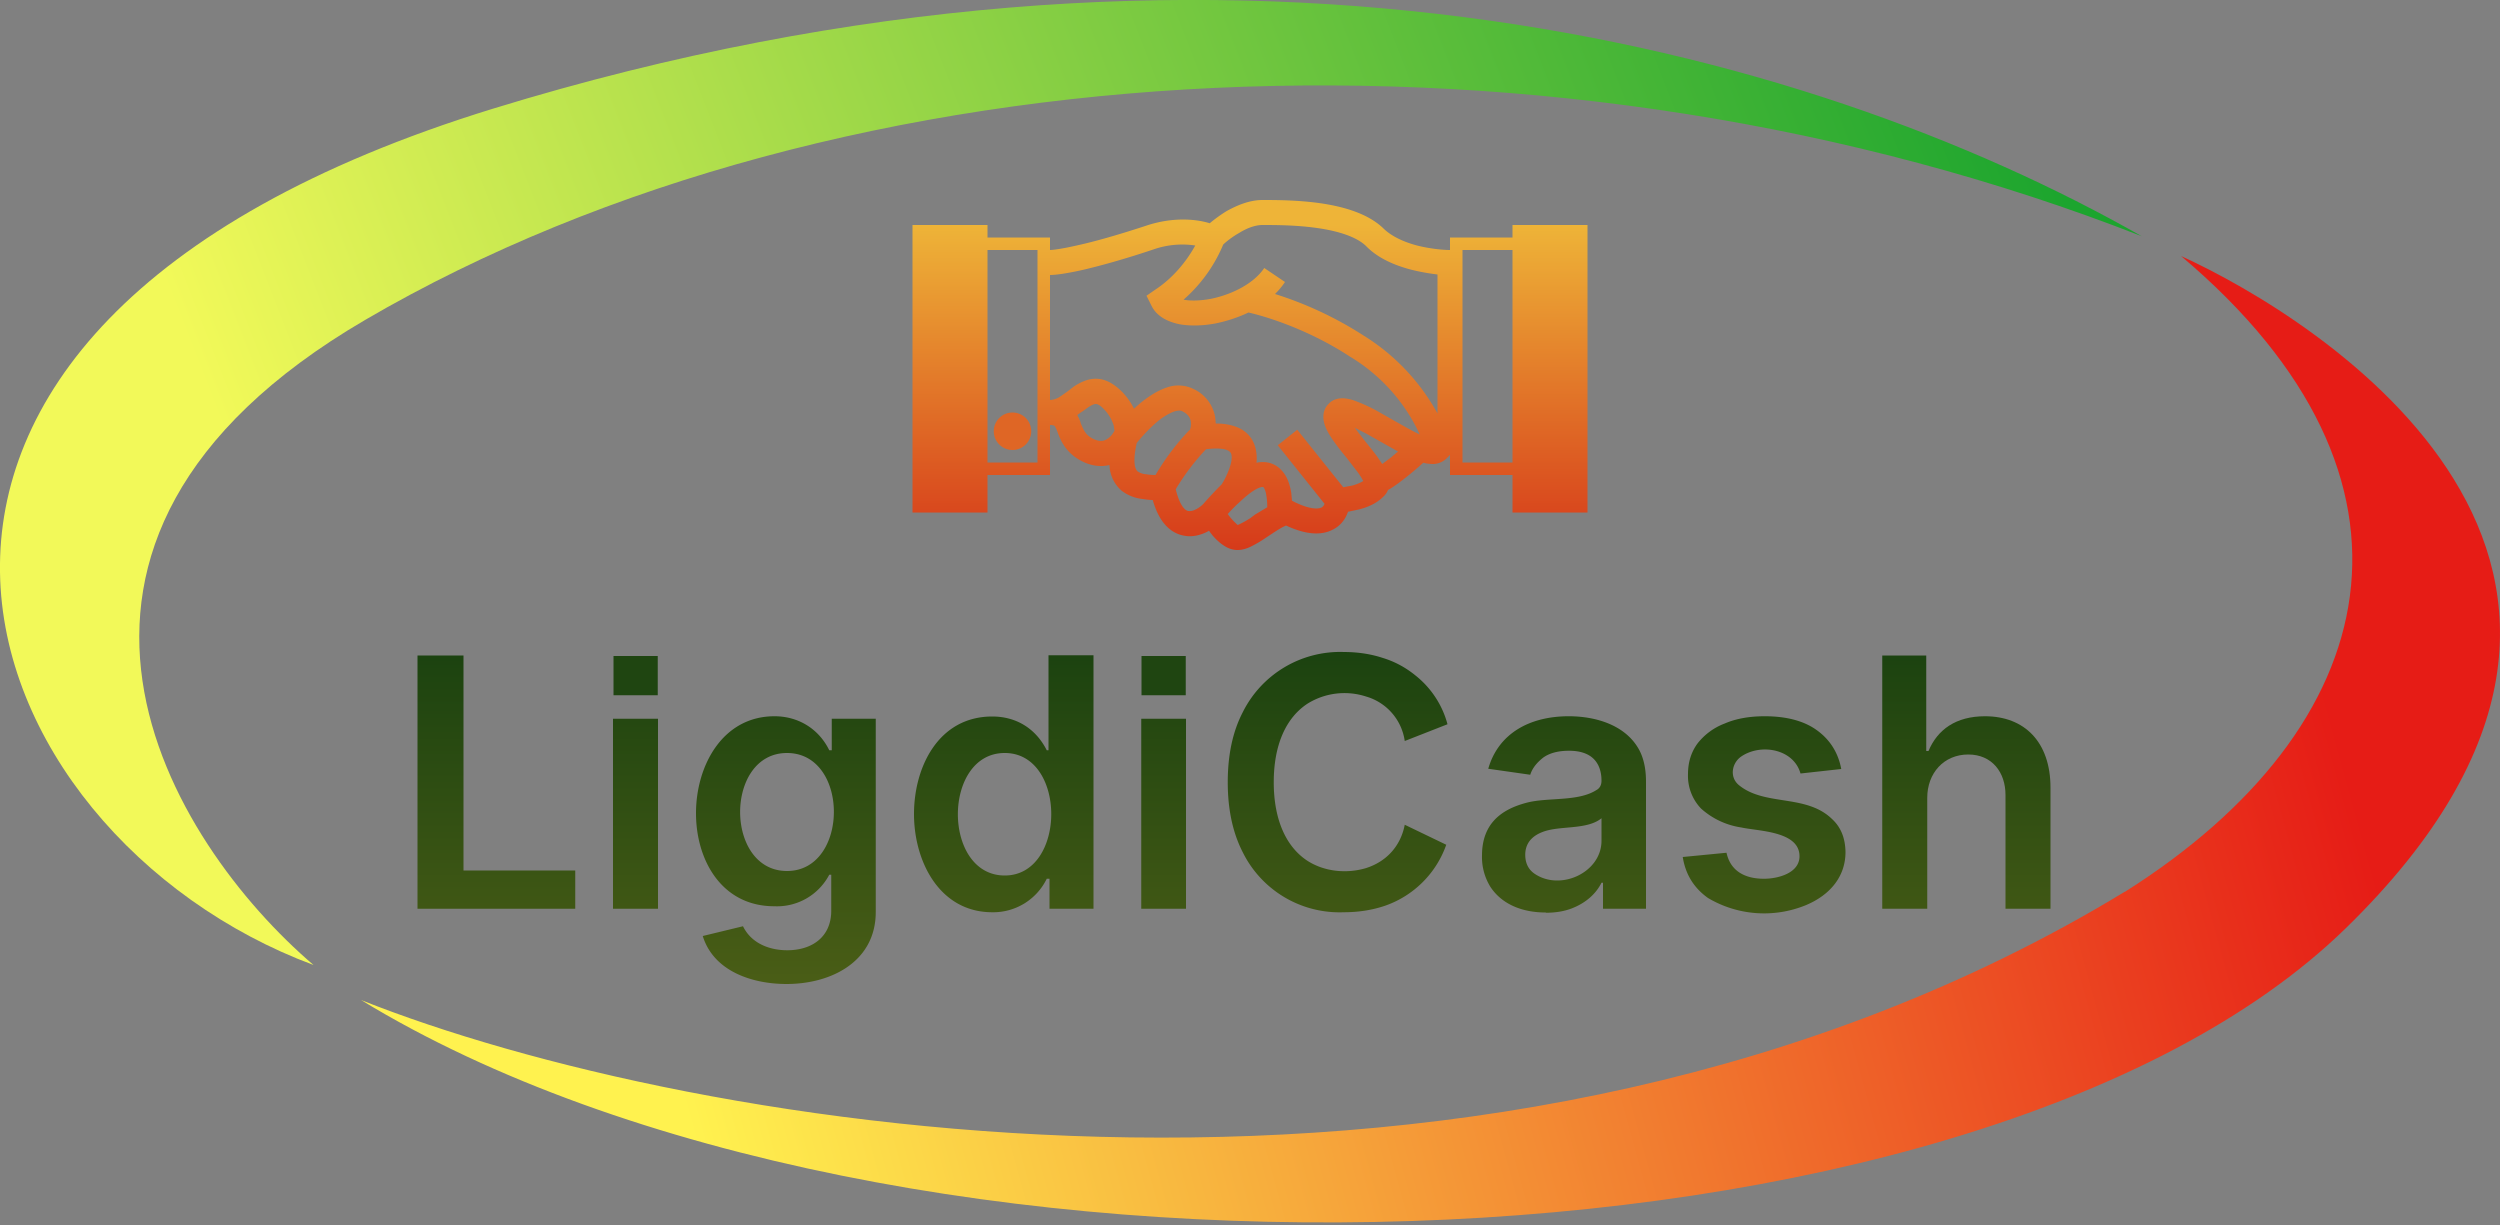
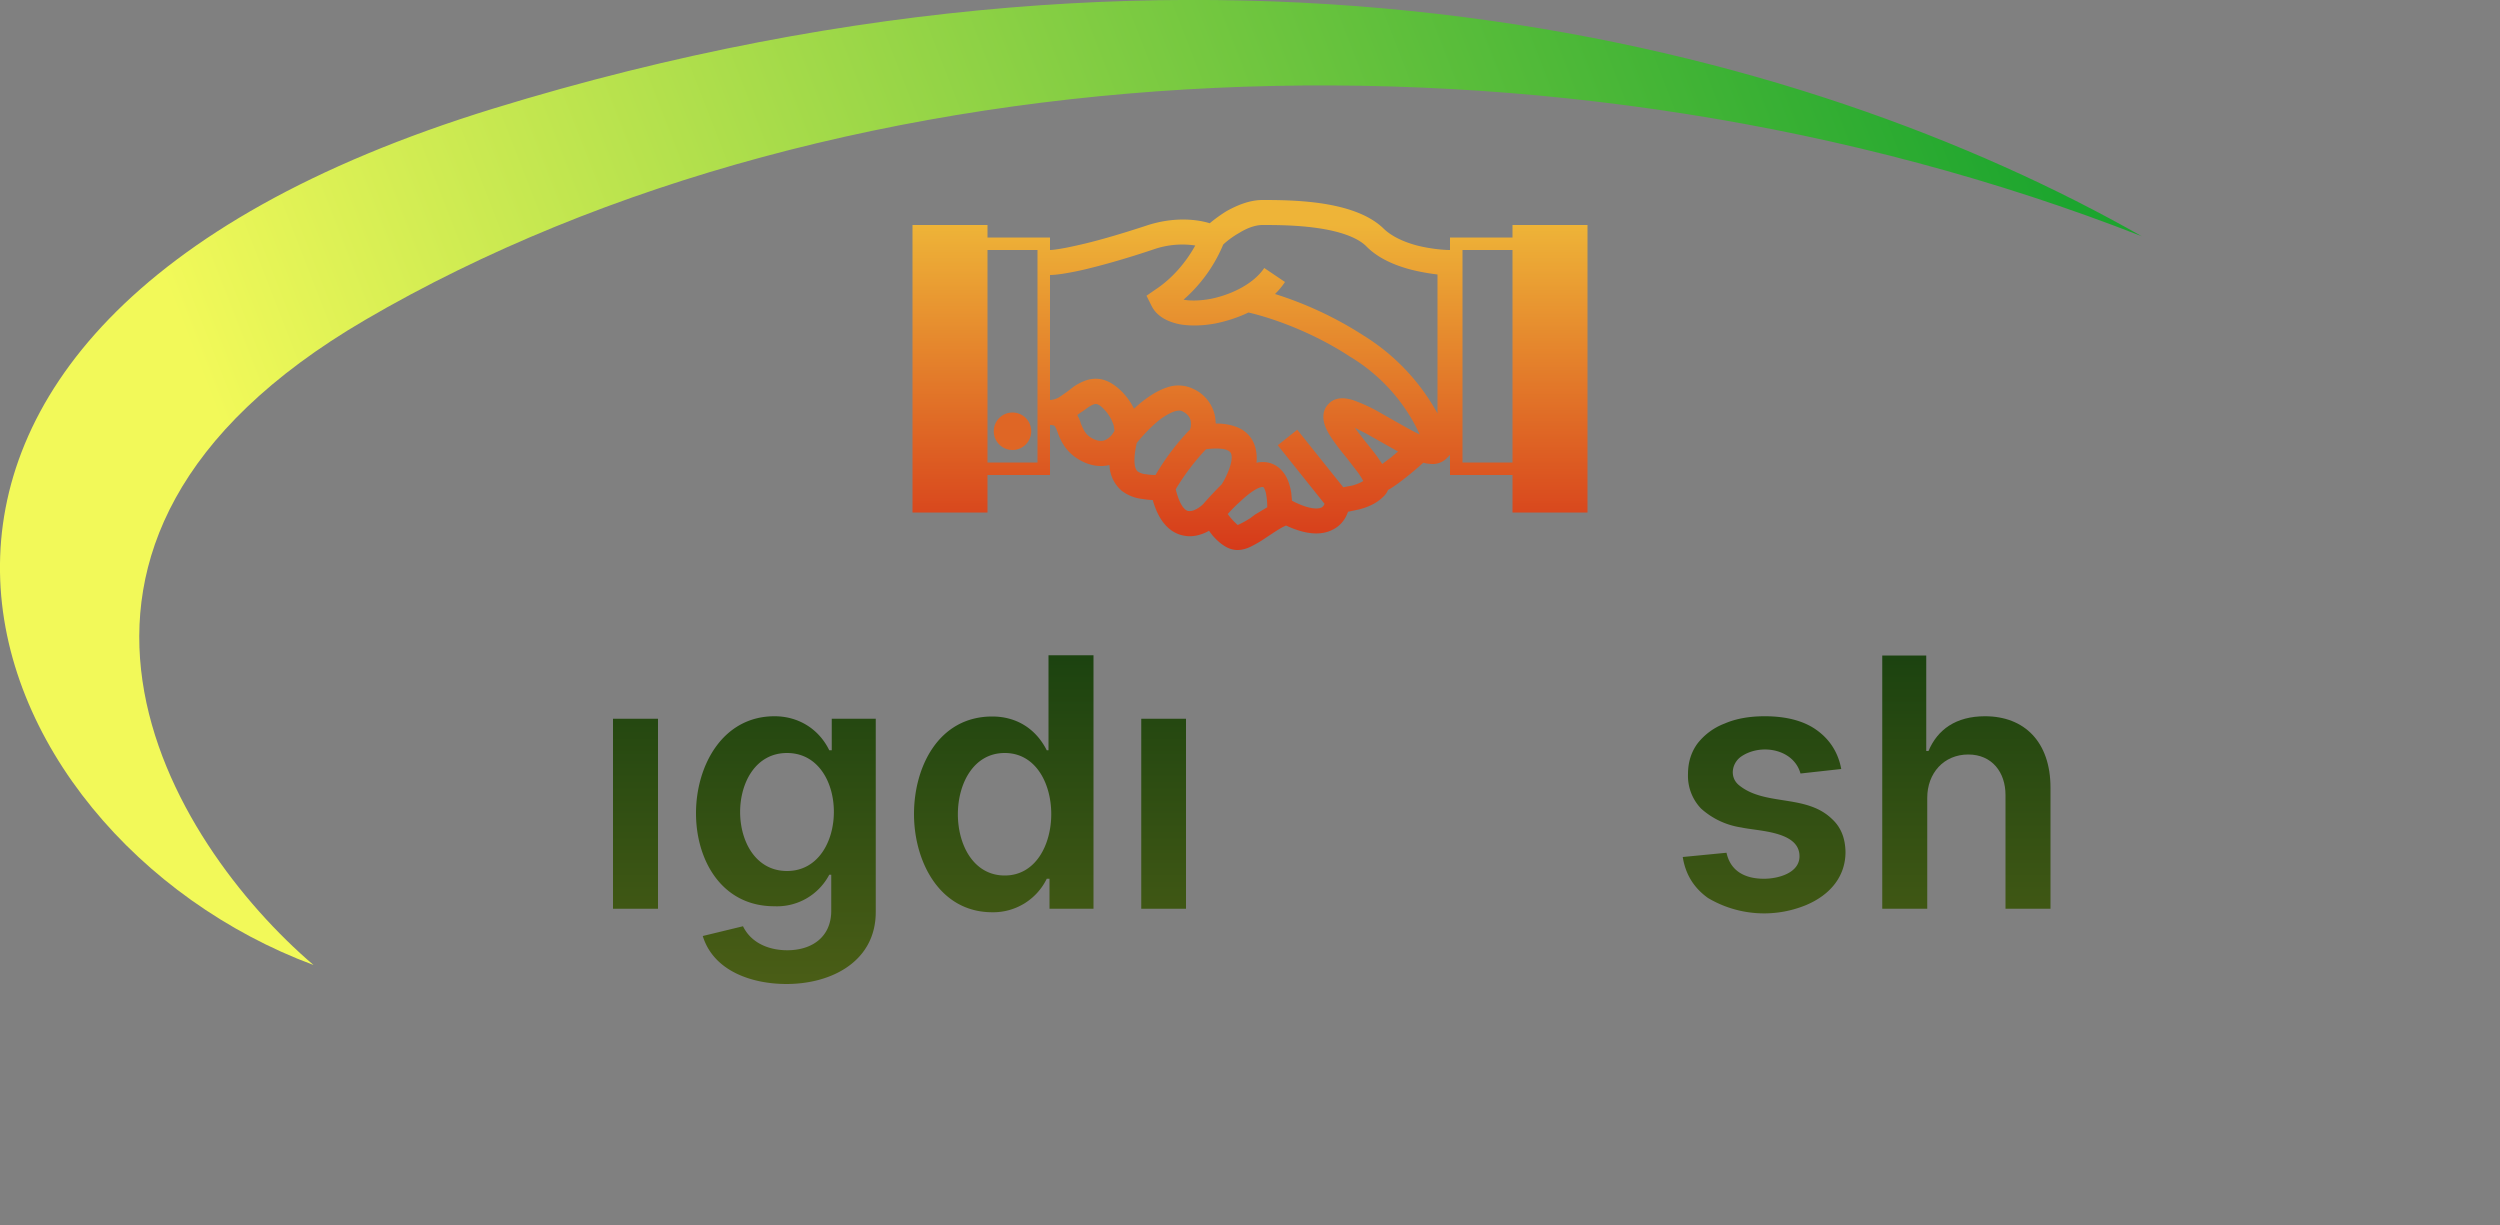
<svg xmlns="http://www.w3.org/2000/svg" width="100" height="49" viewBox="0 0 100 49" fill="none">
  <rect x="0" y="0" width="100" height="49" fill="#808080" stroke="none" />
  <g clip-path="url(#clip0_1028_135)">
-     <path d="M84.99 35.67C59.93 50.9 27.5 45.2 14.44 40c21.1 12.86 64.46 11.67 79.38-2.86 14.92-14.53-1.18-24.44-6.58-26.9C97.84 19.18 95.4 29.1 85 35.67Z" fill="url(#paint0_linear_1028_135)" />
    <path d="M14.6 12.8C-.7 21.75 6.85 33.74 12.54 38.6-1.4 33.41-9.35 13.3 19.71 4.35c29.05-8.93 52.51-2.55 65.96 5.1C62.41.34 33.74 1.62 14.6 12.8Z" fill="url(#paint1_linear_1028_135)" />
-     <path d="M16.7 36.35V26.22h1.84v8.6h4.47v1.53h-6.3Z" fill="url(#paint2_linear_1028_135)" />
    <path d="M24.52 36.35v-7.6h1.8v7.6h-1.8Z" fill="url(#paint3_linear_1028_135)" />
    <path d="M31.46 39.36c-1.34 0-2.91-.49-3.35-1.92l1.61-.39c.33.68 1.05.96 1.77.96 1 0 1.76-.54 1.76-1.58v-1.44h-.08a2.36 2.36 0 0 1-2.2 1.26c-2.1 0-3.13-1.84-3.13-3.72 0-1.9 1.06-3.88 3.14-3.88.95 0 1.77.5 2.19 1.36h.1v-1.26h1.76v7.73c0 1.97-1.76 2.88-3.57 2.88Zm.02-4.52c2.49 0 2.51-4.72 0-4.72-2.5 0-2.5 4.72 0 4.72Z" fill="url(#paint4_linear_1028_135)" />
    <path d="M39.69 36.49c-2.1 0-3.13-2.02-3.13-3.93 0-1.88.98-3.9 3.13-3.9.96 0 1.74.48 2.18 1.35h.07v-3.8h1.8v10.14h-1.76v-1.2h-.11a2.38 2.38 0 0 1-2.18 1.34Zm.5-1.47c2.47 0 2.49-4.9 0-4.9-2.5 0-2.5 4.9 0 4.9Z" fill="url(#paint5_linear_1028_135)" />
    <path d="M45.65 36.35v-7.6h1.79v7.6h-1.8Z" fill="url(#paint6_linear_1028_135)" />
-     <path d="M56.19 29.64a2.17 2.17 0 0 0-1.55-1.78 2.8 2.8 0 0 0-2.33.28c-.85.55-1.36 1.62-1.36 3.15 0 1.54.52 2.61 1.36 3.15.68.43 1.55.51 2.31.29.81-.25 1.4-.86 1.57-1.74l1.66.8a3.98 3.98 0 0 1-2.45 2.44c-.5.17-1.05.26-1.65.26a4.32 4.32 0 0 1-4.04-2.4c-.4-.78-.6-1.71-.6-2.8 0-1.1.2-2.03.6-2.8a4.35 4.35 0 0 1 4.04-2.41c.56 0 1.09.08 1.57.24.49.15.92.39 1.3.7a3.71 3.71 0 0 1 1.28 1.95l-1.71.67Z" fill="url(#paint7_linear_1028_135)" />
-     <path d="M61.83 36.5c-.96 0-1.76-.34-2.21-1.02a2.26 2.26 0 0 1-.34-1.26c0-1.29.79-1.86 1.82-2.12.84-.21 2.03-.03 2.76-.5.13-.07.2-.2.2-.37 0-.34-.09-.67-.34-.9-.22-.2-.54-.3-.96-.3-.43 0-.78.09-1.04.28-.25.2-.43.42-.51.68l-1.68-.24c.4-1.4 1.64-2.1 3.22-2.1 1.08 0 2.28.35 2.82 1.35.18.34.27.76.27 1.27v5.08h-1.72v-1.04h-.06c-.21.42-.6.8-1.2 1.03-.29.11-.63.17-1.03.17Zm2.23-2.87v-.9c-.59.48-1.67.28-2.36.55-.42.16-.69.45-.69.91 0 .33.12.58.36.75 1.03.72 2.69-.03 2.69-1.31Z" fill="url(#paint8_linear_1028_135)" />
    <path d="m73.65 30.76-1.63.18c-.27-.97-1.55-1.21-2.34-.7-.4.25-.52.83-.13 1.16 1.04.86 2.69.35 3.73 1.36.36.33.53.77.54 1.32 0 .95-.58 1.7-1.57 2.12a4.4 4.4 0 0 1-3.93-.28c-.56-.4-.9-.94-1.01-1.64l1.75-.17c.15.69.68 1.04 1.5 1.04.55 0 1.42-.22 1.42-.9 0-1.01-1.65-1-2.32-1.15a3.08 3.08 0 0 1-1.62-.76 1.89 1.89 0 0 1-.52-1.38c0-.47.13-.88.38-1.22a2.5 2.5 0 0 1 1.09-.8c.46-.2 1-.29 1.6-.29.9 0 1.6.2 2.1.57.52.38.84.9.96 1.54Z" fill="url(#paint9_linear_1028_135)" />
    <path d="M77.09 31.9v4.45h-1.8V26.22h1.76v3.82h.09c.36-.86 1.1-1.39 2.26-1.39 1.58 0 2.62 1.03 2.62 2.86v4.84h-1.8V31.8c0-.91-.54-1.62-1.49-1.62-.98 0-1.64.75-1.64 1.73Z" fill="url(#paint10_linear_1028_135)" />
-     <path d="M26.3 26.24h-1.76v1.57h1.77v-1.57ZM47.43 26.24h-1.77v1.57h1.77v-1.57Z" fill="#1F4511" />
    <path fill-rule="evenodd" clip-rule="evenodd" d="M42 17v2h-2.5v1.5h-3V9h3v.5H42v.5c.1 0 .46-.04 1.11-.19.64-.14 1.54-.39 2.73-.78 1.07-.36 2-.27 2.55-.1.19-.16.42-.33.68-.49.4-.22.9-.44 1.43-.44.5 0 1.41 0 2.32.13.89.13 1.9.4 2.53 1.02.31.3.8.53 1.33.67.52.13 1.03.18 1.32.18v-.5h2.5V9h3v11.5h-3V19H58v-.8l-.15.15a.8.8 0 0 1-.67.2c-.08 0-.17-.02-.25-.04-.19.17-.42.37-.66.56-.24.19-.5.39-.75.53a.71.71 0 0 1-.17.25c-.29.3-.68.45-1 .53l-.43.09c-.09.26-.26.53-.58.7-.49.27-1.13.21-1.9-.15l-.06.03c-.16.07-.35.2-.58.35l-.24.16c-.15.1-.32.2-.48.28-.15.08-.36.16-.58.16-.24 0-.44-.1-.58-.2-.15-.1-.28-.23-.39-.35a3.22 3.22 0 0 1-.17-.22l-.11.06c-.24.11-.54.2-.87.14-.61-.1-1.04-.61-1.27-1.43-.14 0-.27-.02-.4-.04a1.67 1.67 0 0 1-.83-.32 1.4 1.4 0 0 1-.5-1.04c-.33.08-.7.05-1.1-.15-.65-.33-.85-.83-.97-1.14l-.02-.06c-.07-.17-.1-.2-.11-.22l-.03-.01A.49.49 0 0 0 42 17Zm5.35-5.02a5.98 5.98 0 0 0 1.58-2.2c.15-.14.38-.32.65-.47.32-.2.65-.31.92-.31.5 0 1.34 0 2.18.12.86.12 1.6.36 1.97.73.49.5 1.17.77 1.77.93.39.1.76.16 1.08.2v5.56a8.43 8.43 0 0 0-2.96-3.12A14.63 14.63 0 0 0 51 11.76a3 3 0 0 0 .4-.48l-.83-.56c-.4.6-1.25 1.05-2.12 1.23-.42.08-.8.09-1.1.04h-.01Zm6.64 2.28a7.08 7.08 0 0 1 2.8 3.12c-.3-.14-.64-.34-1-.54l-.65-.37a6.43 6.43 0 0 0-.95-.44 1.6 1.6 0 0 0-.47-.1c-.16 0-.4.03-.57.22-.2.19-.23.43-.21.62.02.18.09.35.16.48.14.27.37.57.59.85l.18.22.44.57a2.92 2.92 0 0 1 .22.35c-.11.07-.26.13-.43.18l-.37.07-1.84-2.3-.78.62 1.87 2.34a.26.26 0 0 1-.12.15c-.08.04-.39.13-1.14-.25l-.04-.02-.03-.32c-.05-.3-.15-.65-.39-.9a1 1 0 0 0-.5-.3 1.14 1.14 0 0 0-.5 0 1.7 1.7 0 0 0-.02-.49c-.07-.4-.31-.75-.75-.93-.25-.1-.53-.15-.86-.15l-.02-.24a1.53 1.53 0 0 0-.89-1.15 1.37 1.37 0 0 0-1.02-.06c-.31.1-.6.27-.86.46-.17.12-.33.26-.48.4a2.6 2.6 0 0 0-.5-.7c-.32-.31-.65-.5-1.03-.5-.36 0-.65.17-.86.3l-.26.2-.04.03-.26.18A.78.78 0 0 1 42 16v-5c.23 0 .67-.06 1.34-.21.67-.16 1.6-.41 2.82-.82a3.5 3.5 0 0 1 1.65-.15c-.28.51-.8 1.24-1.59 1.76l-.36.25.2.4c.22.45.69.65 1.12.74.45.08.97.06 1.48-.04.42-.09.86-.23 1.28-.43 1.03.24 2.62.82 4.05 1.76Zm4.51 4.24h2V10h-2v8.5Zm-7.84 1.36c.02.13.03.28.03.43l-.5.3-.17.13a3.77 3.77 0 0 1-.51.28 2.44 2.44 0 0 1-.4-.44c.18-.2.34-.36.5-.5.4-.38.67-.53.82-.57a.32.32 0 0 1 .1-.01c.04.04.1.15.13.38Zm-1.79-.49c-.22.22-.47.48-.74.79-.09.09-.2.17-.31.22a.48.48 0 0 1-.28.06c-.06 0-.32-.08-.51-.87.2-.34.62-.98 1.21-1.6.46-.06.72-.02.86.04.1.05.14.1.16.19.02.12 0 .31-.09.55a3.2 3.2 0 0 1-.3.62Zm-1.3-2.16A9.72 9.72 0 0 0 46.22 19c-.14 0-.26-.01-.37-.03a.7.7 0 0 1-.34-.11c-.06-.05-.24-.25-.04-1.14.24-.3.6-.69.97-.97.21-.15.4-.25.56-.3.15-.04.23-.03.29 0 .25.12.32.28.34.4.02.13 0 .27-.04.36Zm-3.02-.18.03.2-.03.05a.75.75 0 0 1-.3.3c-.1.06-.27.1-.53-.03-.3-.15-.37-.34-.5-.64v-.03a2.36 2.36 0 0 0-.13-.28l.17-.12.05-.03.22-.16c.17-.11.25-.13.3-.13.03 0 .13 0 .32.2.22.22.34.47.4.67Zm11.1 1.26-.36.27-.17-.25c-.14-.2-.32-.42-.49-.63a40.4 40.4 0 0 1-.44-.57l.47.24.55.31.71.4-.27.23Zm-11.08-1.03v.01ZM39.5 10v8.5h2V10h-2Z" fill="url(#paint11_linear_1028_135)" />
    <circle cx="40.5" cy="17.25" r=".75" fill="#DF6625" />
  </g>
  <defs>
    <linearGradient id="paint0_linear_1028_135" x1="101.2" y1="23.2" x2="21.6" y2="45.09" gradientUnits="userSpaceOnUse">
      <stop offset=".11" stop-color="#E61C16" />
      <stop offset=".93" stop-color="#FFF24F" />
    </linearGradient>
    <linearGradient id="paint1_linear_1028_135" x1="81.87" y1="5.92" x2="5.5" y2="35.67" gradientUnits="userSpaceOnUse">
      <stop stop-color="#1CA52E" />
      <stop offset=".88" stop-color="#F2F959" />
    </linearGradient>
    <linearGradient id="paint2_linear_1028_135" x1="49.38" y1="24.87" x2="49.38" y2="39.69" gradientUnits="userSpaceOnUse">
      <stop stop-color="#17400F" />
      <stop offset="1" stop-color="#4B5E16" />
    </linearGradient>
    <linearGradient id="paint3_linear_1028_135" x1="49.38" y1="24.87" x2="49.38" y2="39.69" gradientUnits="userSpaceOnUse">
      <stop stop-color="#17400F" />
      <stop offset="1" stop-color="#4B5E16" />
    </linearGradient>
    <linearGradient id="paint4_linear_1028_135" x1="49.38" y1="24.87" x2="49.38" y2="39.69" gradientUnits="userSpaceOnUse">
      <stop stop-color="#17400F" />
      <stop offset="1" stop-color="#4B5E16" />
    </linearGradient>
    <linearGradient id="paint5_linear_1028_135" x1="49.38" y1="24.87" x2="49.38" y2="39.69" gradientUnits="userSpaceOnUse">
      <stop stop-color="#17400F" />
      <stop offset="1" stop-color="#4B5E16" />
    </linearGradient>
    <linearGradient id="paint6_linear_1028_135" x1="49.38" y1="24.87" x2="49.38" y2="39.69" gradientUnits="userSpaceOnUse">
      <stop stop-color="#17400F" />
      <stop offset="1" stop-color="#4B5E16" />
    </linearGradient>
    <linearGradient id="paint7_linear_1028_135" x1="49.38" y1="24.87" x2="49.38" y2="39.69" gradientUnits="userSpaceOnUse">
      <stop stop-color="#17400F" />
      <stop offset="1" stop-color="#4B5E16" />
    </linearGradient>
    <linearGradient id="paint8_linear_1028_135" x1="49.38" y1="24.87" x2="49.38" y2="39.69" gradientUnits="userSpaceOnUse">
      <stop stop-color="#17400F" />
      <stop offset="1" stop-color="#4B5E16" />
    </linearGradient>
    <linearGradient id="paint9_linear_1028_135" x1="49.38" y1="24.87" x2="49.38" y2="39.69" gradientUnits="userSpaceOnUse">
      <stop stop-color="#17400F" />
      <stop offset="1" stop-color="#4B5E16" />
    </linearGradient>
    <linearGradient id="paint10_linear_1028_135" x1="49.38" y1="24.87" x2="49.38" y2="39.69" gradientUnits="userSpaceOnUse">
      <stop stop-color="#17400F" />
      <stop offset="1" stop-color="#4B5E16" />
    </linearGradient>
    <linearGradient id="paint11_linear_1028_135" x1="50" y1="8" x2="50" y2="22" gradientUnits="userSpaceOnUse">
      <stop offset=".07" stop-color="#EEB438" />
      <stop offset="1" stop-color="#D63A1A" />
    </linearGradient>
    <clipPath id="clip0_1028_135">
      <path fill="#fff" d="M0 0h100v48.89H0z" />
    </clipPath>
  </defs>
</svg>